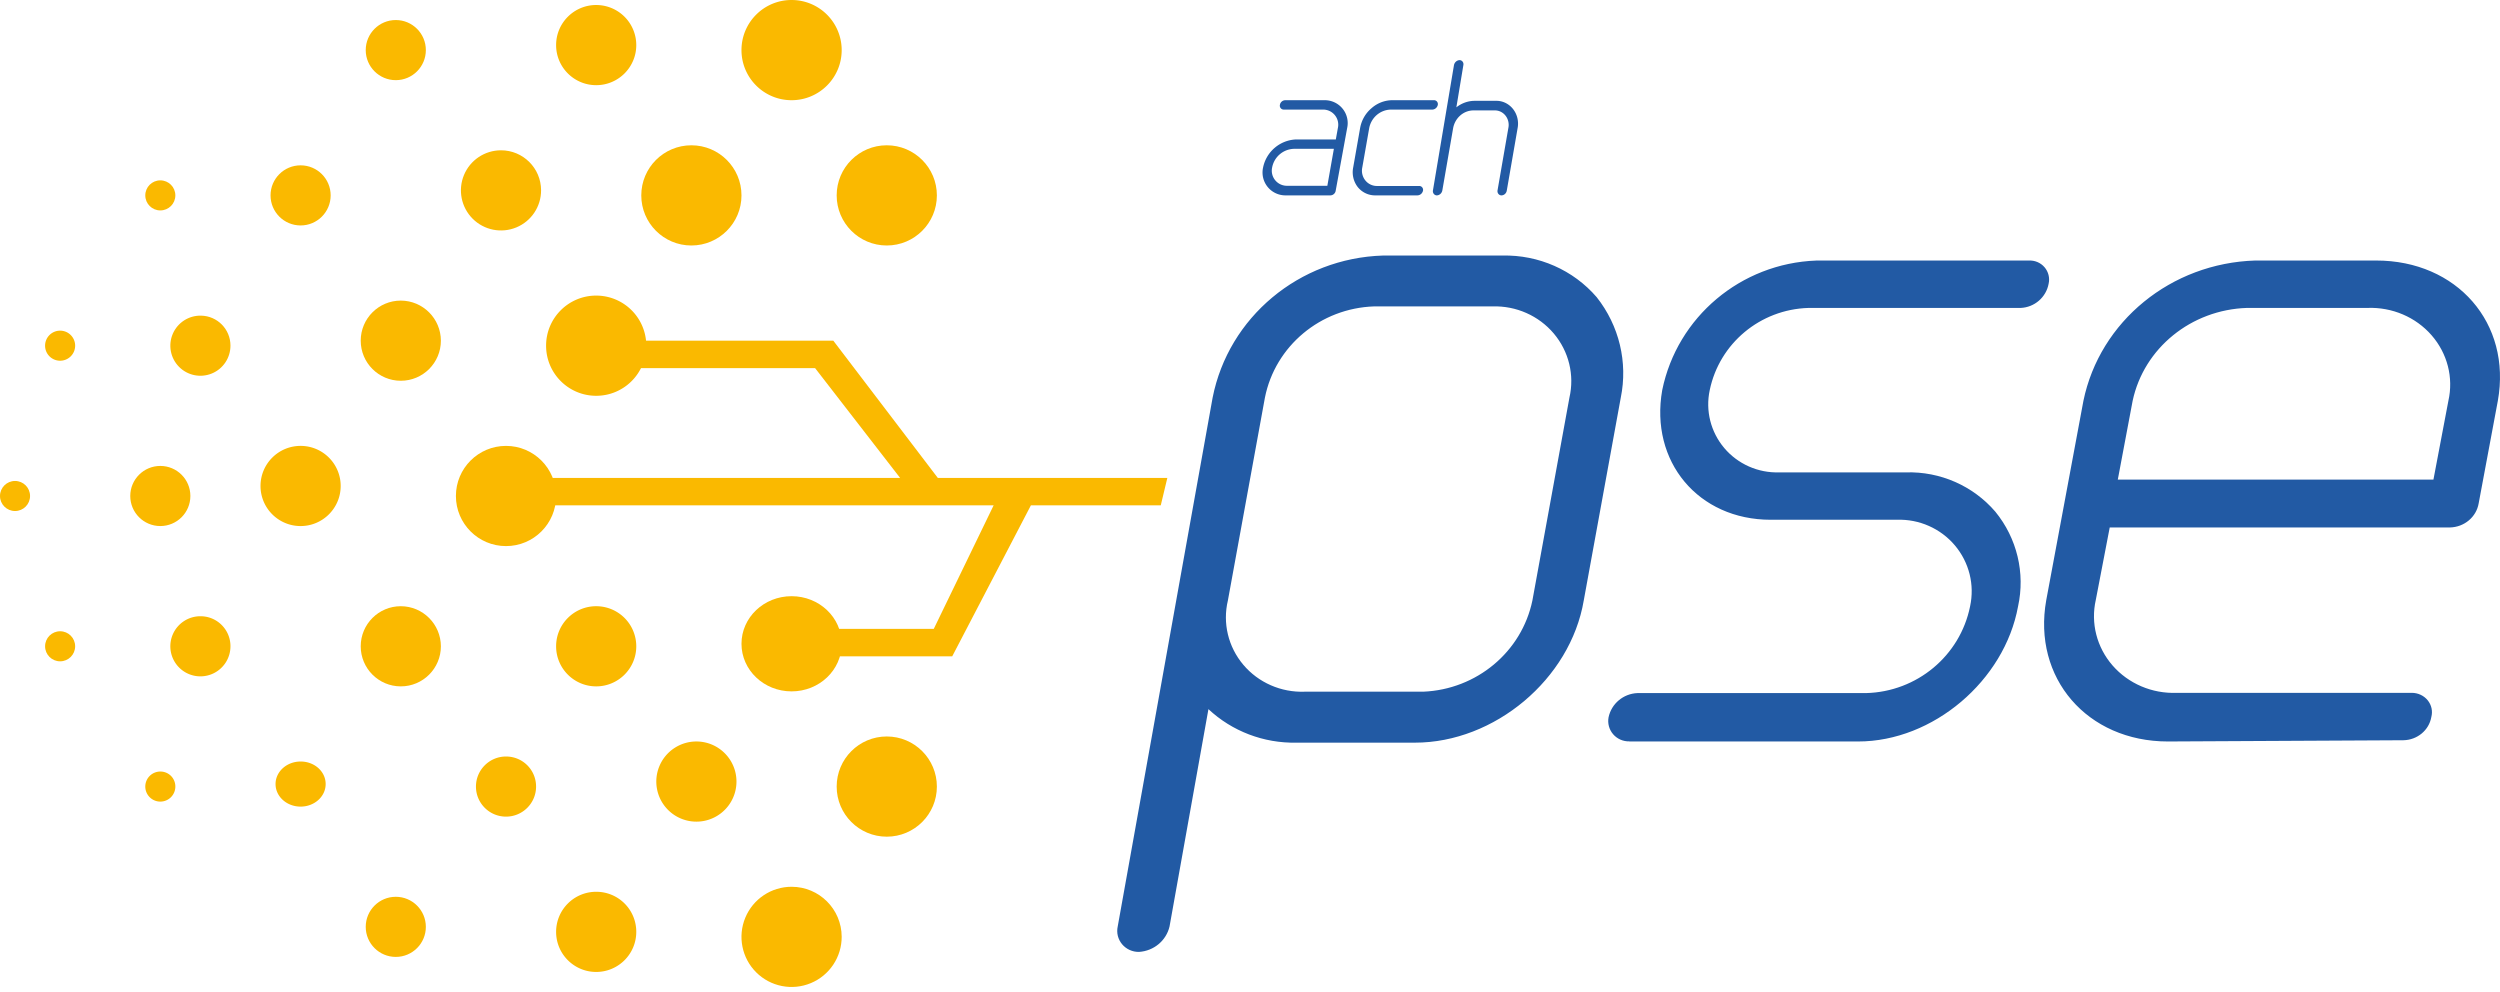
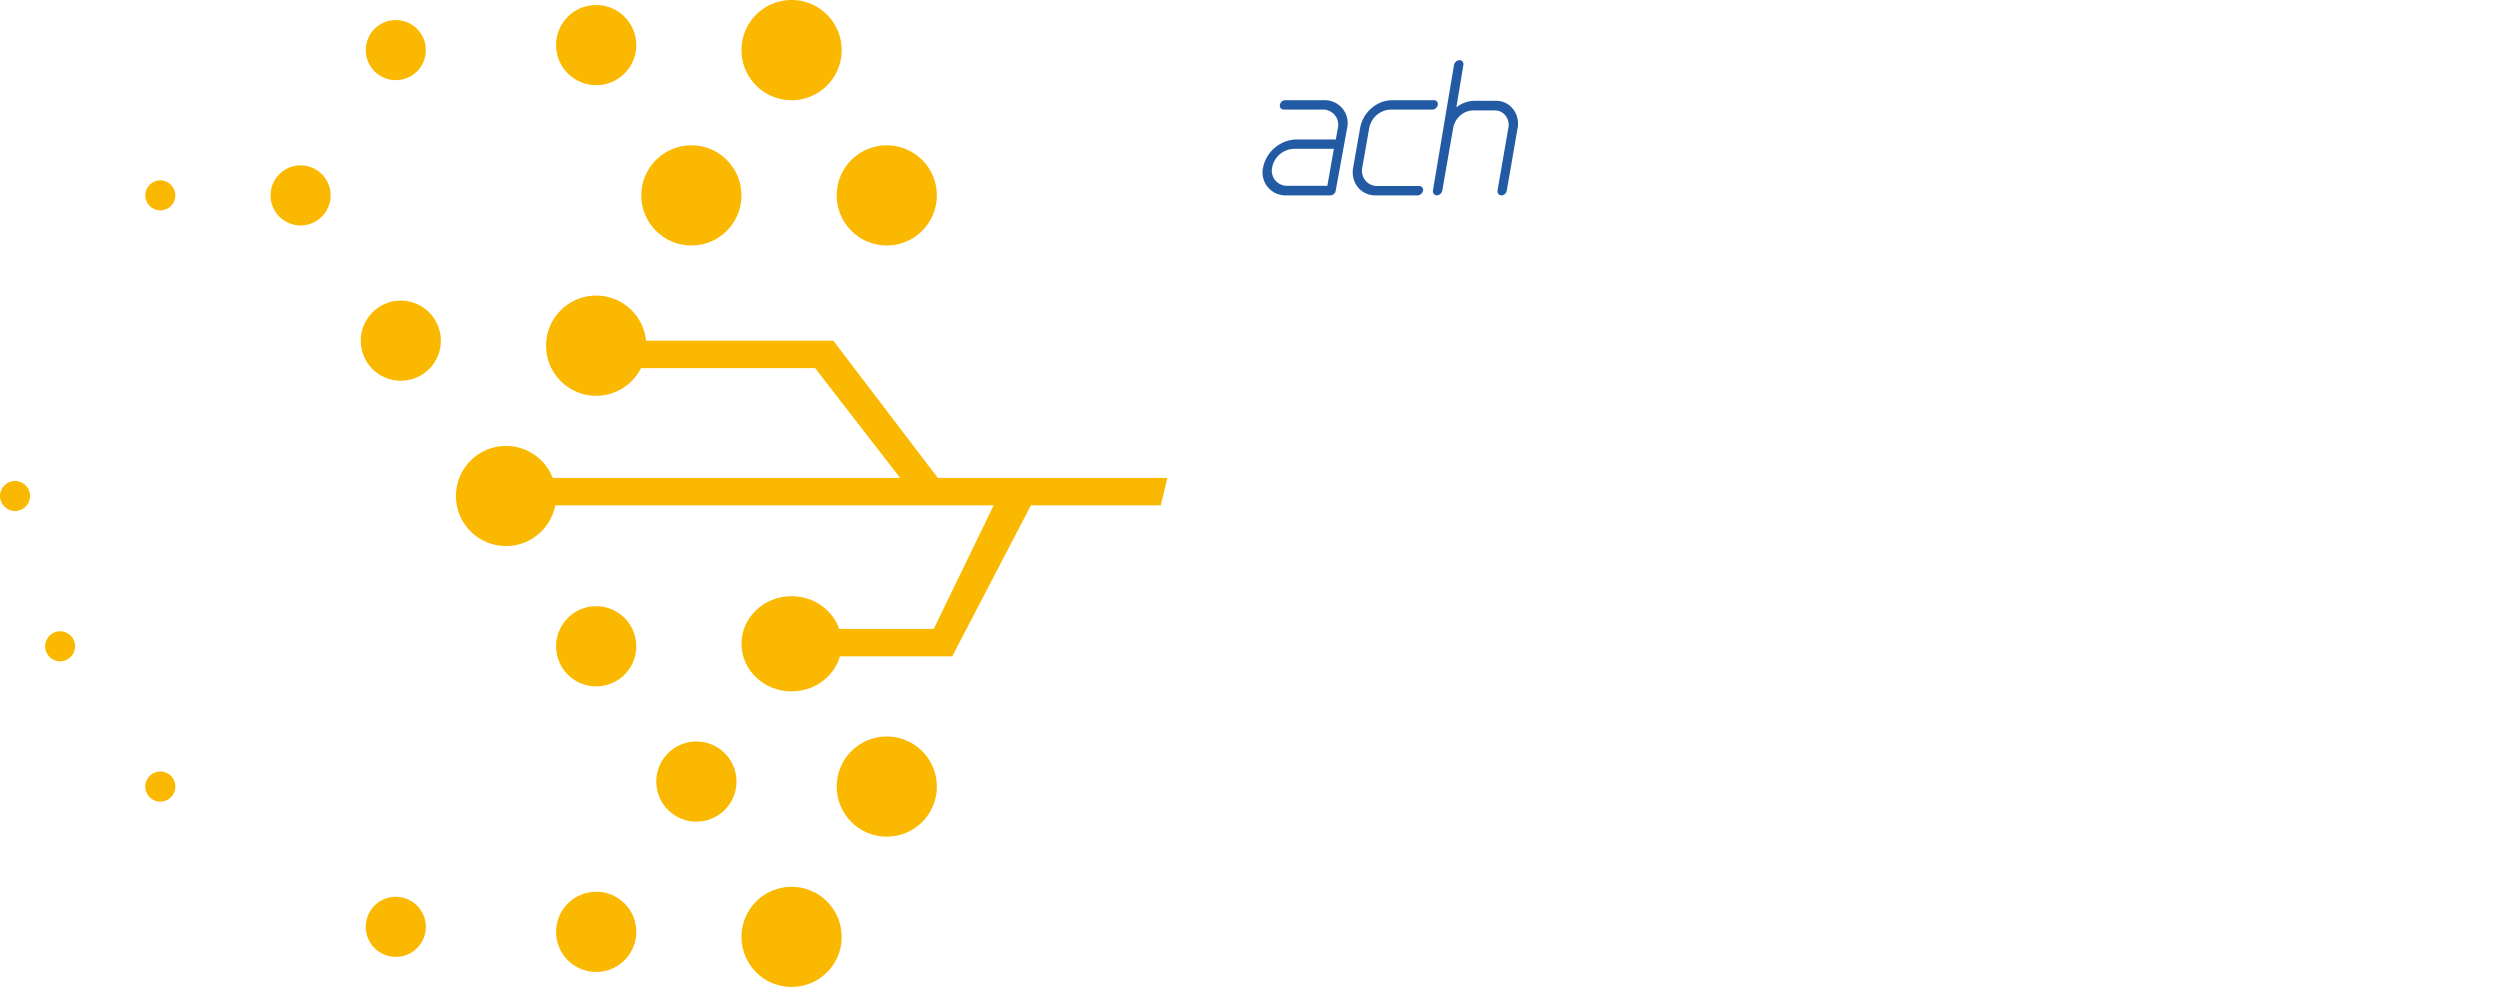
<svg xmlns="http://www.w3.org/2000/svg" width="499" height="198">
  <g fill="none" fill-rule="evenodd">
-     <path fill="#225AA4" d="M313.258 79.365c1.037-4.504-.112-9.224-3.113-12.786-3.001-3.562-7.515-5.563-12.228-5.422H274.279c-10.711.357-19.752 7.908-21.802 18.208l-7.391 40.489c-1.077 4.509.057 9.251 3.067 12.823 3.009 3.572 7.549 5.563 12.274 5.385h23.638c10.678-.439 19.674-7.952 21.802-18.208l7.391-40.489zm-30.844 68.871h-23.662c-6.523.128-12.832-2.278-17.549-6.691l-7.763 43.38c-.661 2.824-3.138 4.887-6.09 5.075-1.306.022-2.551-.542-3.38-1.531-.829-.989-1.151-2.295-.873-3.545l18.943-105.559c3.181-16.06 17.284-27.829 33.982-28.358h23.848c7.237-.166 14.161 2.889 18.827 8.307 4.496 5.685 6.251 13.001 4.811 20.051l-7.391 40.489c-2.673 15.727-17.828 28.381-33.703 28.381zm42.807-.258c-1.24.034-2.43-.488-3.236-1.422-.806-.933-1.143-2.178-.916-3.386.579-2.726 2.953-4.715 5.763-4.83h45.631c10.152-.256 18.772-7.438 20.762-17.298.941-4.308-.179-8.805-3.035-12.186-2.856-3.381-7.128-5.268-11.577-5.112h-25.187c-14.431 0-24.166-11.592-21.647-25.88 2.993-14.603 15.685-25.285 30.723-25.857h42.432c1.204-.072 2.372.421 3.153 1.332.781.91 1.084 2.131.818 3.296-.495 2.702-2.811 4.706-5.582 4.83H360.937c-9.603.295-17.744 7.082-19.673 16.4-.882 4.091.187 8.356 2.899 11.563 2.712 3.207 6.765 5 10.988 4.859h25.255c6.847-.21 13.418 2.675 17.858 7.84 4.333 5.297 6.002 12.255 4.538 18.916-2.7 14.804-16.95 26.958-31.926 26.958h-45.654v-.022zm123.273-86.517c-11.14.361-20.574 8.025-22.82 18.539l-2.963 15.73h63.001L488.699 80c1.043-4.626-.195-9.456-3.354-13.082-3.159-3.627-7.882-5.641-12.793-5.457H448.495zM432.721 148c-16.124 0-27.067-12.674-24.291-28.202L415.851 80c3.28-15.88 17.497-27.485 34.301-28h24.127c16.124 0 27.067 12.494 24.29 28l-3.827 20.472c-.46 2.725-2.873 4.747-5.74 4.809H421.101l-2.777 14.449c-1.051 4.629.183 9.466 3.343 13.098 3.16 3.632 7.888 5.65 12.804 5.464h46.924c1.243-.003 2.418.549 3.18 1.494.763.946 1.027 2.178.716 3.337-.46 2.635-2.803 4.58-5.577 4.629L432.721 148z" />
    <path fill="#FAB900" fill-rule="nonzero" d="M126.617 73.478h36.075l16.967 21.913H105v5.479h93.329l-11.948 24.652h-21.456V131h25.14l15.7-30.13h25.923L233 95.391h-45.813L166.329 68h-38.492z" />
    <circle cx="101" cy="99" r="10" fill="#FAB900" fill-rule="nonzero" />
    <path fill="#FAB900" fill-rule="nonzero" d="M129 69c0 5.523-4.477 10-10 10s-10-4.477-10-10 4.477-10 10-10a10 10 0 0 1 10 10zm-2-60c0 4.418-3.582 8-8 8s-8-3.582-8-8 3.582-8 8-8a8 8 0 0 1 8 8zm0 120c0 4.418-3.582 8-8 8s-8-3.582-8-8 3.582-8 8-8a8 8 0 0 1 8 8zm0 57c0 4.418-3.582 8-8 8s-8-3.582-8-8 3.582-8 8-8a7.977 7.977 0 0 1 8 8z" />
    <circle cx="138" cy="39" r="10" fill="#FAB900" fill-rule="nonzero" />
    <path fill="#FAB900" fill-rule="nonzero" d="M147 155.977c.009 3.24-1.936 6.165-4.928 7.41-2.991 1.244-6.438.561-8.729-1.73-2.291-2.291-2.974-5.737-1.73-8.729 1.244-2.991 4.17-4.937 7.41-4.928 4.4.013 7.964 3.577 7.977 7.977zM168 10c0 5.523-4.477 10-10 10s-10-4.477-10-10 4.477-10 10-10a10 10 0 0 1 10 10z" />
    <ellipse cx="158" cy="128.5" fill="#FAB900" fill-rule="nonzero" rx="10" ry="9.5" />
    <path fill="#FAB900" fill-rule="nonzero" d="M168 186.976c.009 4.047-2.421 7.7-6.157 9.255-3.736 1.555-8.041.705-10.906-2.153-2.865-2.858-3.725-7.161-2.178-10.901C150.306 179.439 153.953 177 158 177c5.514 0 9.987 4.463 10 9.976z" />
    <circle cx="177" cy="39" r="10" fill="#FAB900" fill-rule="nonzero" />
    <path fill="#FAB900" fill-rule="nonzero" d="M187 157c0 5.523-4.477 10-10 10s-10-4.477-10-10 4.477-10 10-10 10 4.477 10 10zM88 68c0 4.418-3.582 8-8 8s-8-3.582-8-8 3.582-8 8-8c4.413.013 7.987 3.587 8 8z" />
    <circle cx="79" cy="10" r="6" fill="#FAB900" fill-rule="nonzero" />
    <circle cx="79" cy="185" r="6" fill="#FAB900" fill-rule="nonzero" />
-     <path fill="#FAB900" fill-rule="nonzero" d="M88 129c0 4.418-3.582 8-8 8s-8-3.582-8-8 3.582-8 8-8c4.413.013 7.987 3.587 8 8zm20-91.023c.009 3.238-1.934 6.162-4.922 7.407-2.989 1.246-6.433.567-8.726-1.719-2.293-2.286-2.982-5.729-1.745-8.721C93.844 31.952 96.762 30 100 30c4.409 0 7.987 3.567 8 7.977zM46 68.978c.009 2.439-1.46 4.641-3.715 5.57-2.256.929-4.849.4-6.56-1.339-1.711-1.738-2.2-4.34-1.236-6.58.964-2.241 3.189-3.675 5.628-3.627 3.264.051 5.884 2.712 5.884 5.977z" />
    <circle cx="60" cy="39" r="6" fill="#FAB900" fill-rule="nonzero" />
-     <path fill="#FAB900" fill-rule="nonzero" d="M46 128.978c.009 2.439-1.46 4.641-3.715 5.57-2.256.929-4.849.4-6.56-1.339-1.711-1.738-2.2-4.34-1.236-6.58.964-2.241 3.189-3.675 5.628-3.627 3.264.051 5.884 2.712 5.884 5.977zM65 156.5c0 2.485-2.239 4.5-5 4.5s-5-2.015-5-4.5c0-2.485 2.239-4.5 5-4.5 1.328-.006 2.604.466 3.543 1.312.939.845 1.464 1.993 1.457 3.188zm42 .5c0 3.314-2.686 6-6 6s-6-2.686-6-6 2.686-6 6-6a5.977 5.977 0 0 1 6 6zM68 97c0 4.418-3.582 8-8 8s-8-3.582-8-8 3.582-8 8-8 8 3.582 8 8zM15 69c0 1.657-1.343 3-3 3s-3-1.343-3-3 1.343-3 3-3 3 1.343 3 3z" />
    <circle cx="12" cy="129" r="3" fill="#FAB900" fill-rule="nonzero" />
    <circle cx="32" cy="39" r="3" fill="#FAB900" fill-rule="nonzero" />
-     <circle cx="32" cy="99" r="6" fill="#FAB900" fill-rule="nonzero" />
    <circle cx="3" cy="99" r="3" fill="#FAB900" fill-rule="nonzero" />
    <path fill="#FAB900" fill-rule="nonzero" d="M35 157a3 3 0 1 1-2.978-3A2.978 2.978 0 0 1 35 157z" />
    <path fill="#225AA4" d="M258.308 29.705c-2.16.049-3.99 1.601-4.389 3.722a3.011 3.011 0 0 0 .642 2.586 3.019 3.019 0 0 0 2.444 1.067h7.933l1.303-7.375h-7.933zm-1.623 9.293a4.575 4.575 0 0 1-3.648-1.67 4.562 4.562 0 0 1-.924-3.901c.648-3.154 3.364-5.461 6.584-5.594h7.933l.411-2.283a3.011 3.011 0 0 0-.617-2.583 3.019 3.019 0 0 0-2.424-1.093h-7.773a.778.778 0 0 1-.61-.297.776.776 0 0 1-.144-.662 1.097 1.097 0 0 1 1.075-.913h7.773a4.575 4.575 0 0 1 3.638 1.663 4.562 4.562 0 0 1 .935 3.885l-2.286 12.49c-.068.543-.527.952-1.075.959h-8.87.023zm27.346-.939c-.113.533-.565.919-1.098.938h-8.358c-1.361.035-2.663-.562-3.54-1.625-.872-1.104-1.217-2.547-.941-3.937l1.389-7.897c.276-1.532 1.069-2.917 2.241-3.914 1.131-1.014 2.574-1.589 4.078-1.625h8.403a.754.754 0 0 1 .608.265.79.79 0 0 1 .176.651c-.103.542-.558.94-1.098.961h-8.335c-2.079.064-3.842 1.58-4.257 3.662l-1.389 7.897c-.194.919.038 1.879.629 2.599.592.721 1.476 1.121 2.396 1.086h8.313a.754.754 0 0 1 .618.272.79.79 0 0 1 .166.666zm18.882-12.469l-2.156 12.43c-.083.552-.527.964-1.056.979-.236.003-.461-.104-.615-.293-.154-.189-.221-.44-.182-.686l2.156-12.43c.195-.877-.007-1.8-.549-2.496-.541-.696-1.358-1.087-2.211-1.056h-4.312c-1.938.068-3.575 1.541-3.945 3.551l-2.156 12.43c-.107.547-.55.949-1.078.979-.236.003-.461-.104-.615-.293-.154-.189-.221-.44-.182-.686l4.204-25.042c.122-.546.569-.944 1.099-.979.235-.005.459.103.61.293.151.19.212.442.166.686l-1.401 8.446c1.027-.816 2.272-1.27 3.557-1.298h4.312c1.317-.042 2.581.554 3.429 1.619.849 1.065 1.19 2.481.925 3.845z" />
  </g>
</svg>